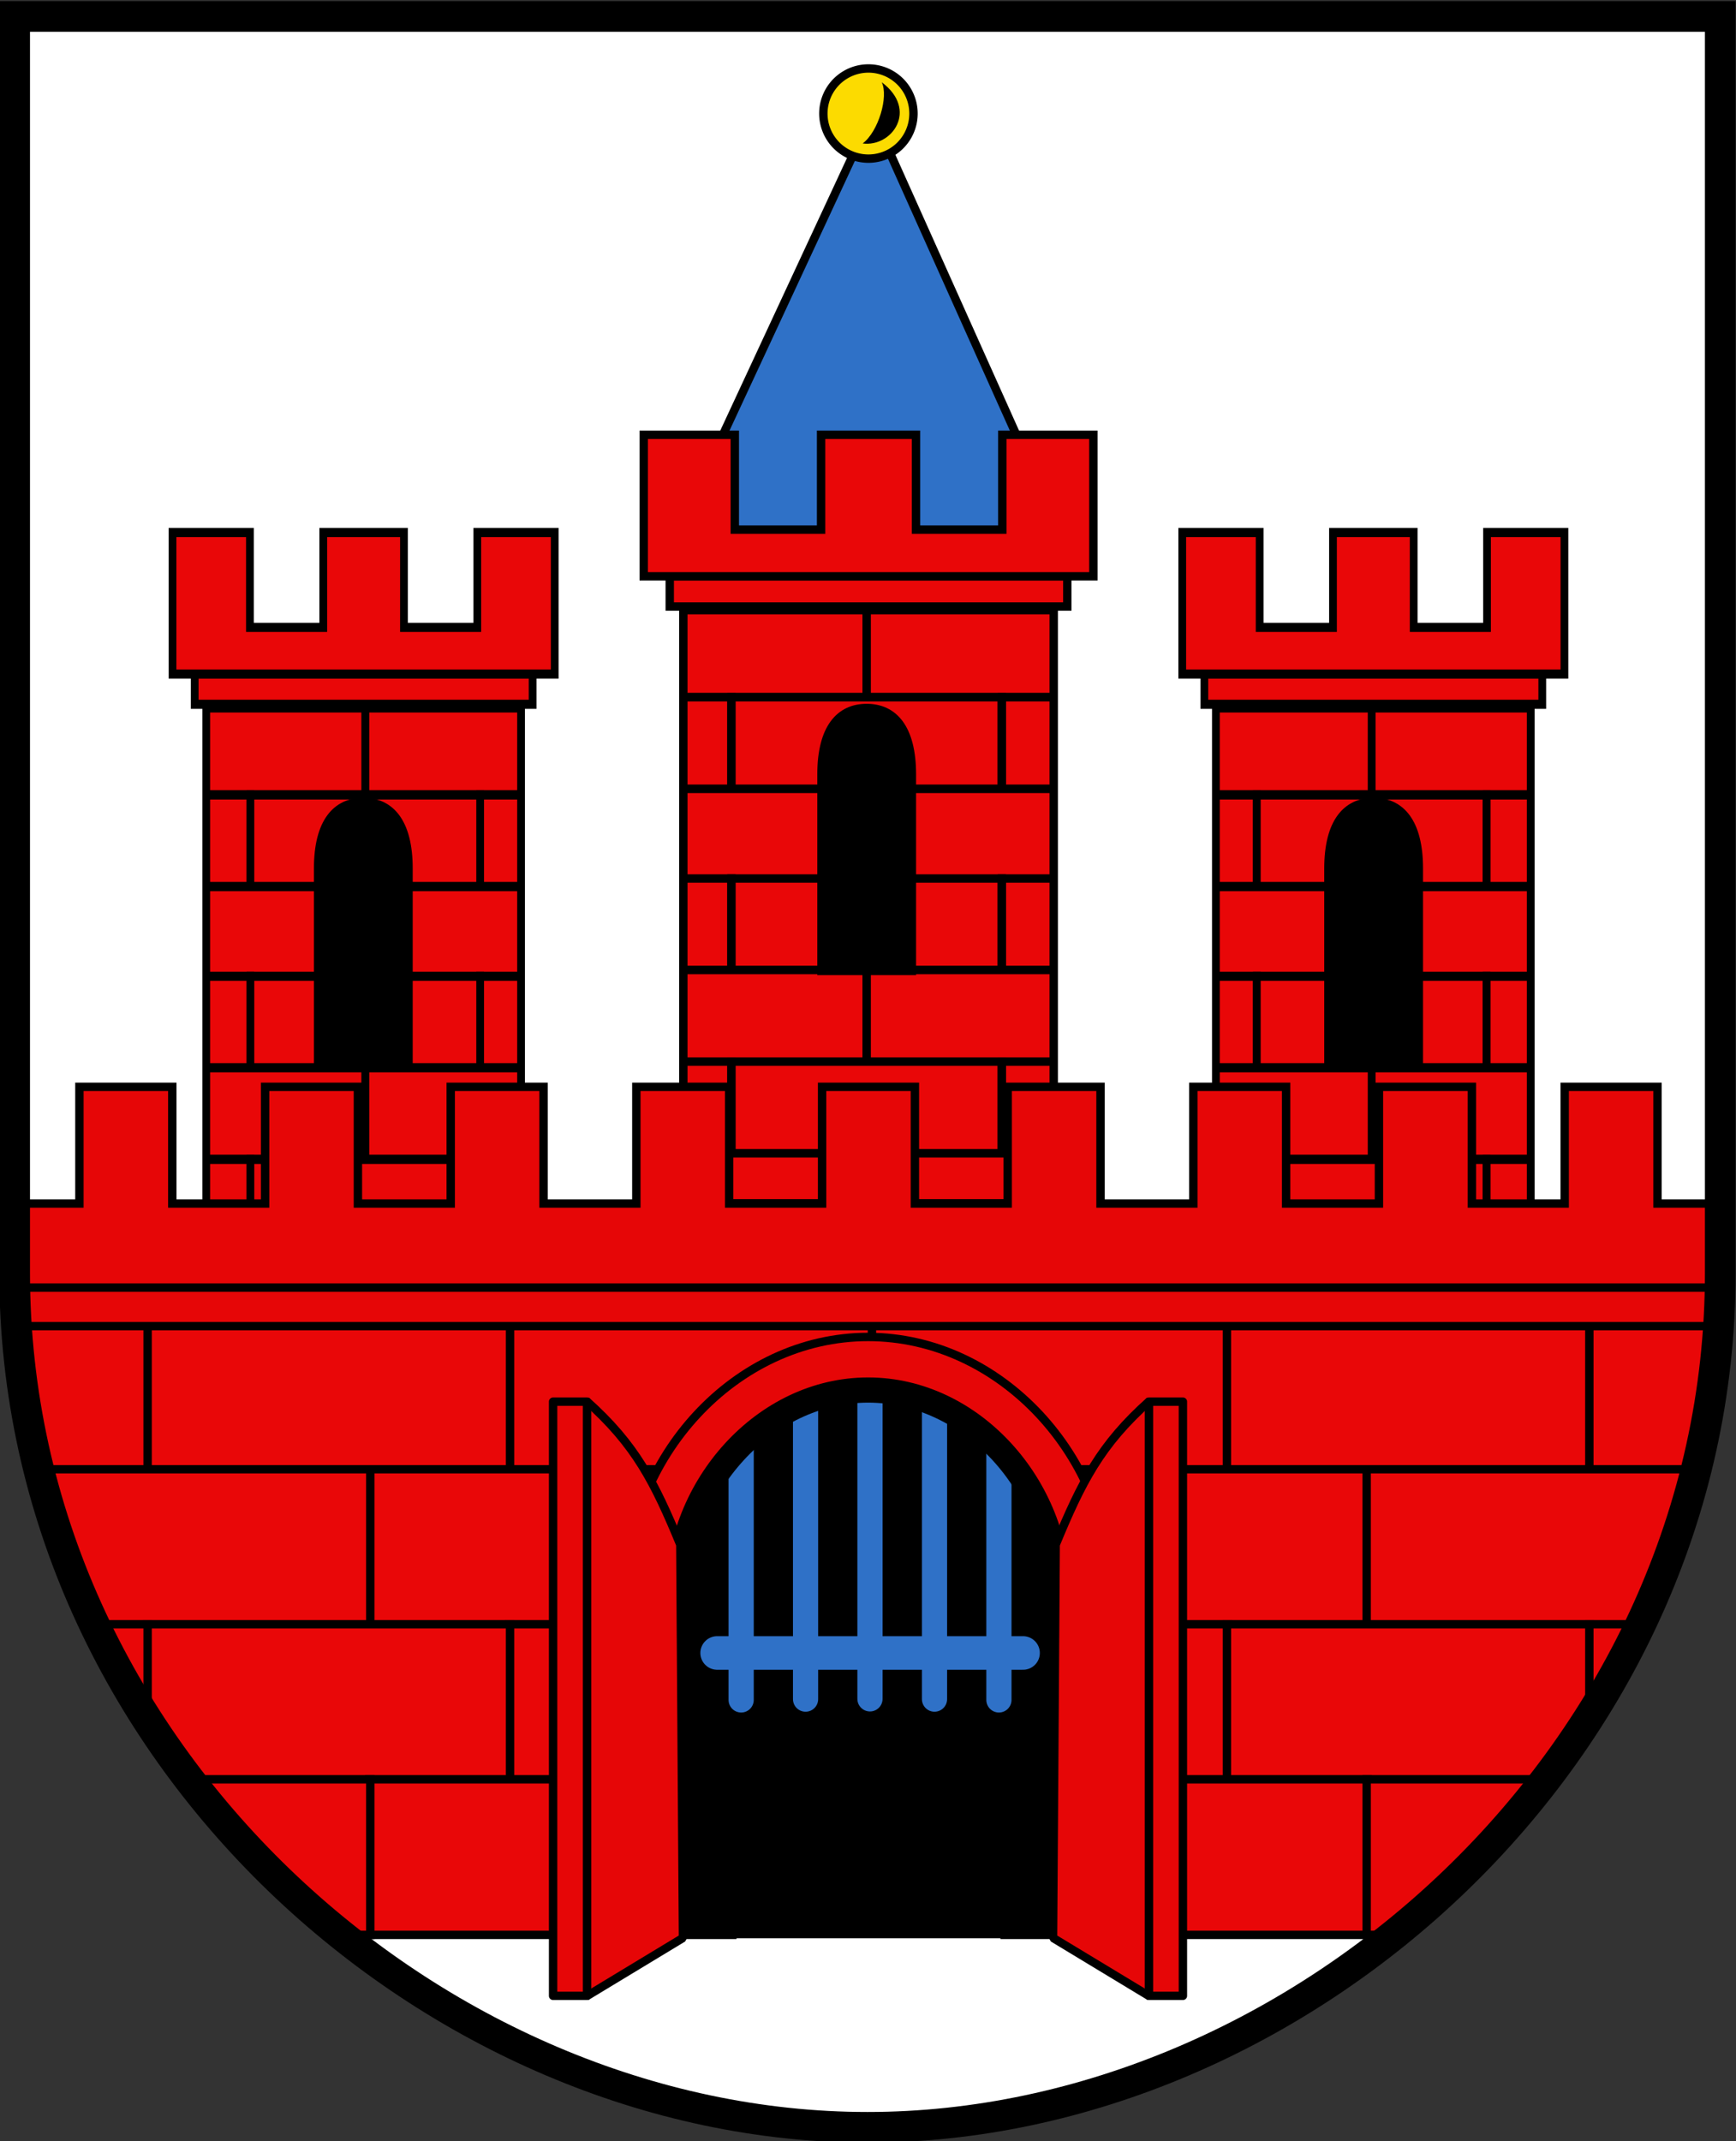
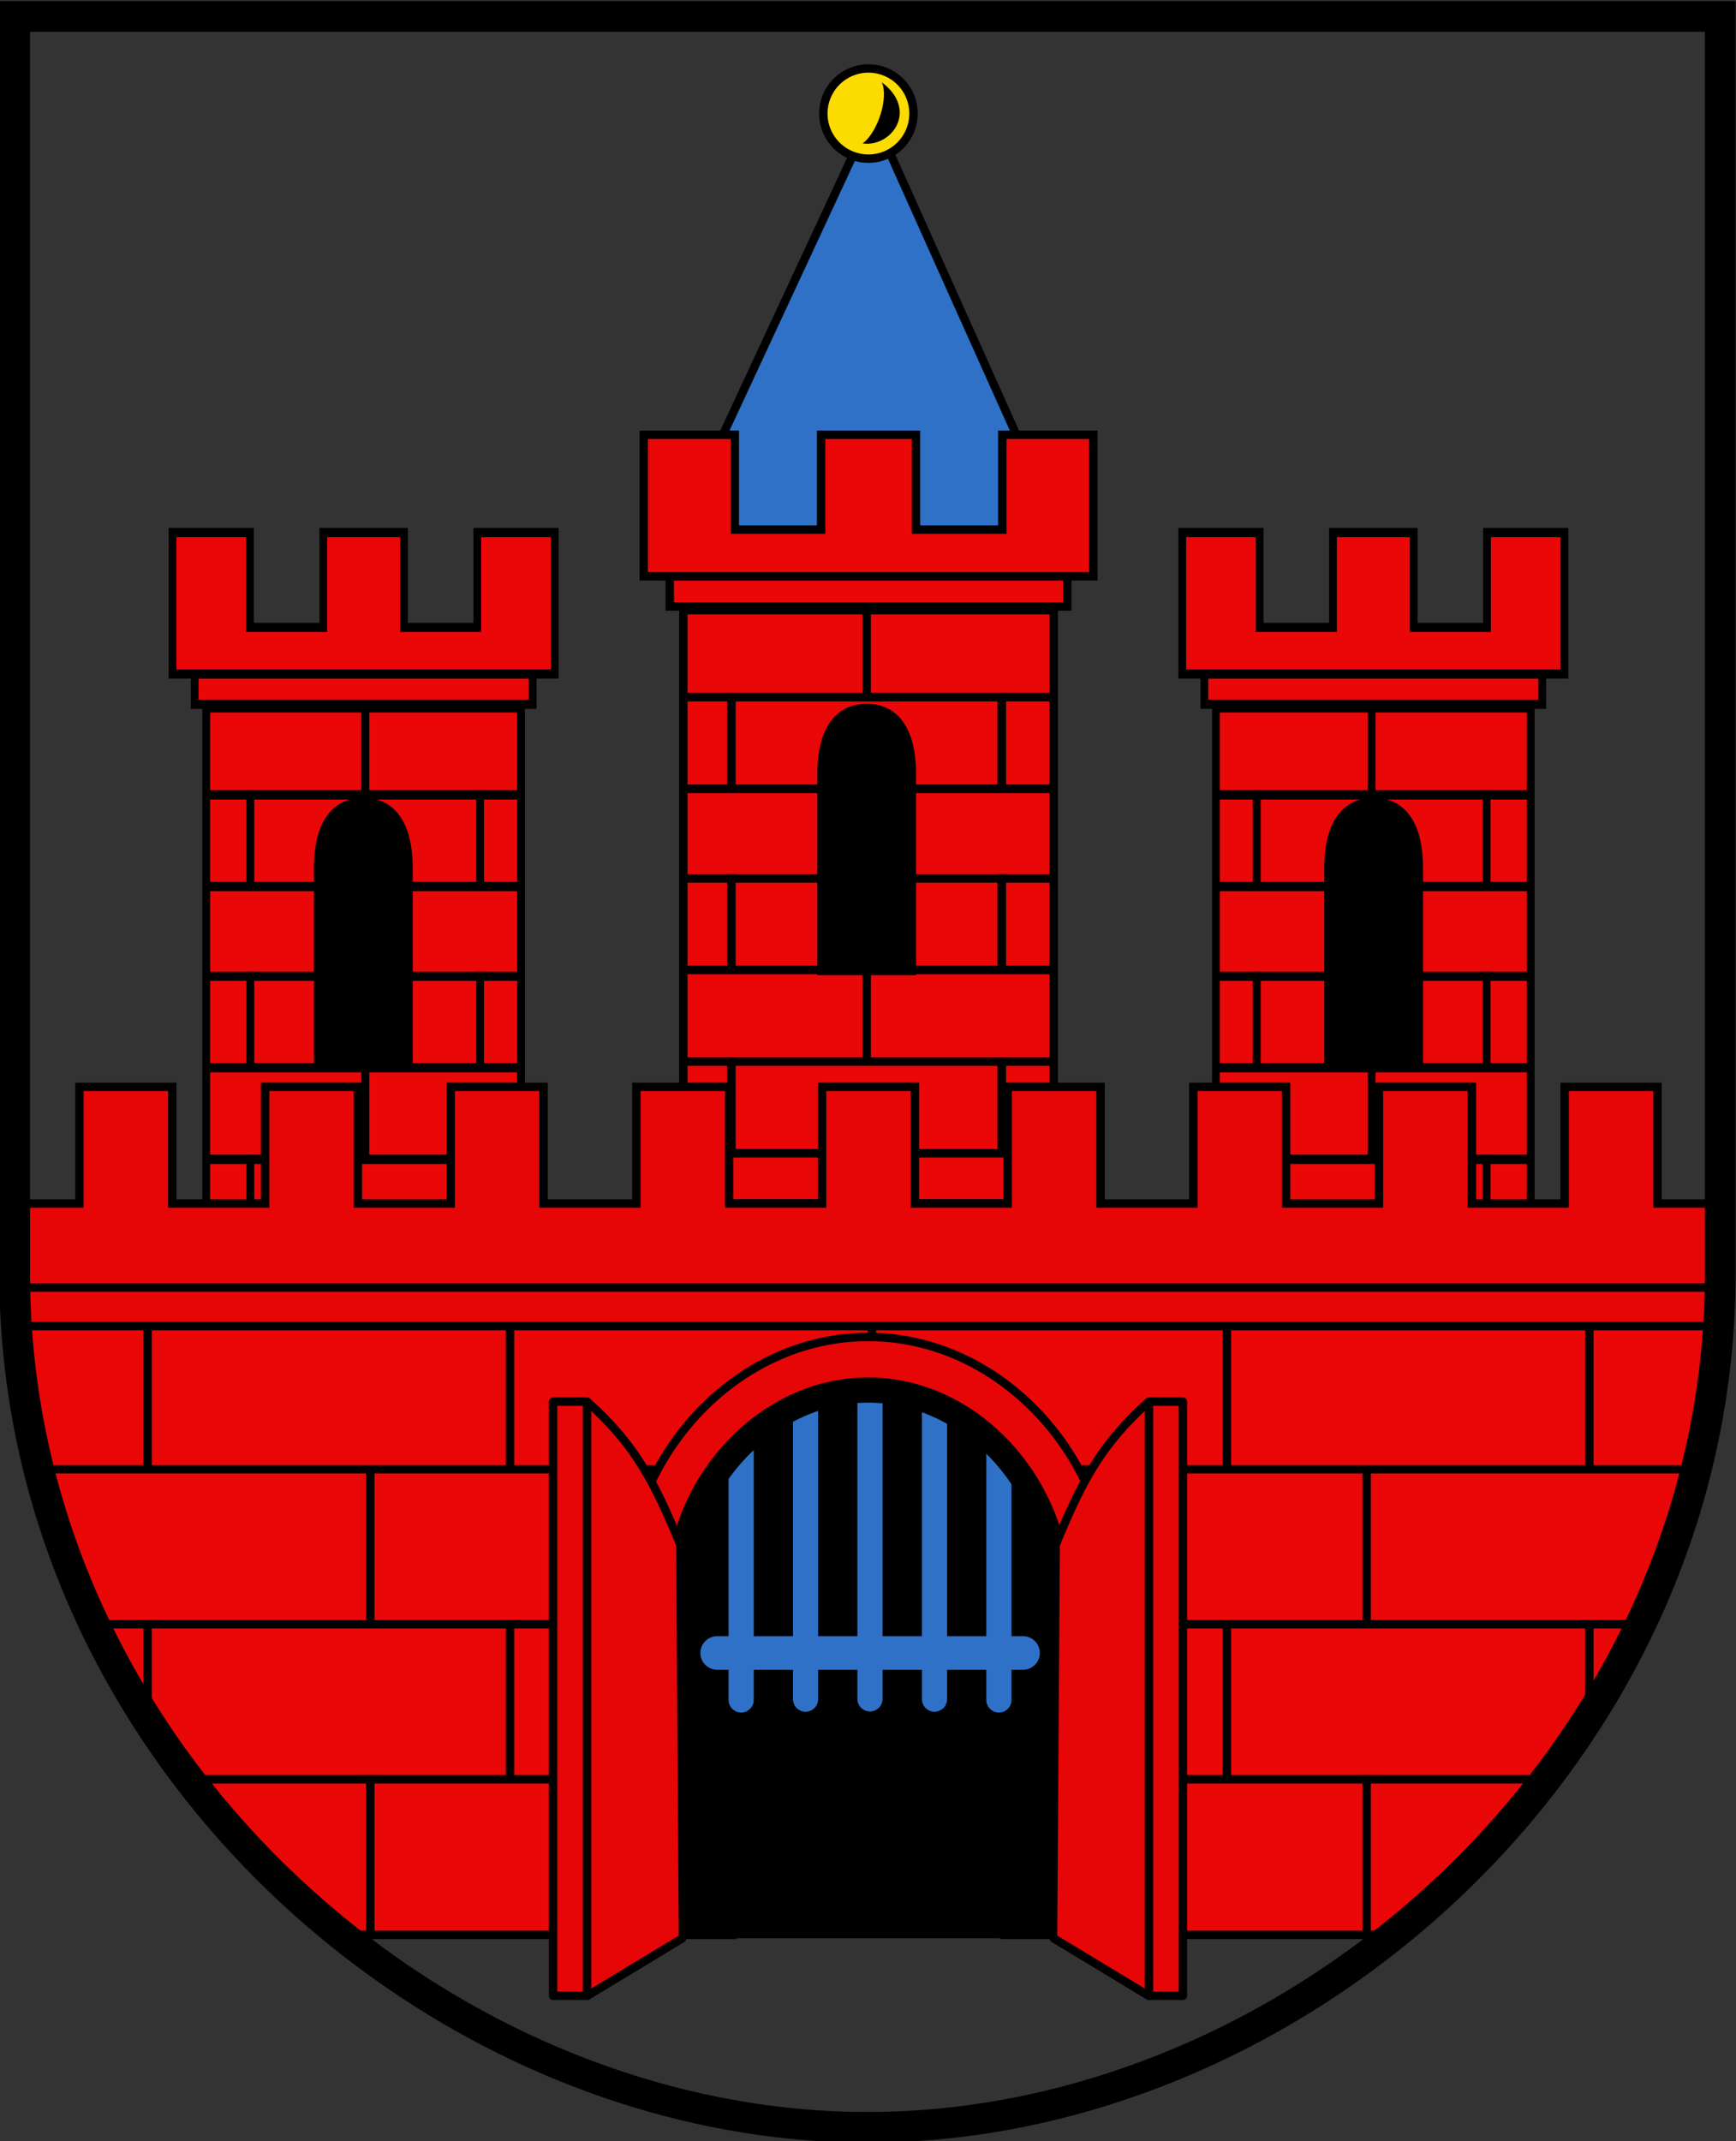
<svg xmlns="http://www.w3.org/2000/svg" xmlns:xlink="http://www.w3.org/1999/xlink" height="255.07" width="206.87">
  <rect width="100%" height="100%" fill="#333333" stroke="none" />
  <defs>
    <clipPath id="l" clipPathUnits="userSpaceOnUse">
      <path id="m" d="m217.63 259.42v94.2c0 35.97-31.56 64.04-63.96 64.04s-63.95-28.08-63.95-64.04v-94.2z" />
    </clipPath>
    <clipPath id="k" clipPathUnits="userSpaceOnUse">
      <rect id="j" y="303.93" width="27.776" x="139.91" height="44.468" />
    </clipPath>
  </defs>
  <g transform="matrix(1.589 0 0 1.589 -140.69 -410.26)" clip-path="url(#l)">
-     <rect height="167.44" width="139.12" y="253.63" x="83.346" fill="#fff" />
    <g stroke-width=".629" transform="translate(-.124)" stroke="#000">
      <path fill="#2f71c7" d="m138.88 299.38 15.2-32.68 14.66 32.68h-29.86z" />
      <g id="p" fill="#e90708">
        <g transform="translate(-.001 -.085)" clip-path="url(#k)">
          <rect ry="0" height="6.87" width="20.27" y="303.66" x="133.39" />
          <rect ry="0" height="6.87" width="20.27" y="303.66" x="153.66" />
          <rect ry="0" height="6.87" width="20.27" y="310.54" x="123.25" />
          <rect ry="0" height="6.87" width="20.27" y="310.54" x="143.52" />
          <rect ry="0" height="6.87" width="20.27" y="310.54" x="163.8" />
          <rect ry="0" height="6.87" width="20.27" y="317.41" x="133.39" />
          <rect ry="0" height="6.87" width="20.27" y="317.41" x="153.66" />
          <rect ry="0" height="6.87" width="20.27" y="324.13" x="123.25" />
          <rect ry="0" height="6.87" width="20.27" y="324.13" x="143.52" />
          <rect ry="0" height="6.87" width="20.27" y="324.13" x="163.8" />
          <rect ry="0" height="6.87" width="20.27" y="330.99" x="133.39" />
          <rect ry="0" height="6.87" width="20.27" y="330.99" x="153.66" />
          <rect ry="0" height="6.87" width="20.27" y="337.86" x="123.25" />
          <rect ry="0" height="6.87" width="20.27" y="337.86" x="143.52" />
          <rect ry="0" height="6.87" width="20.27" y="337.86" x="163.8" />
          <rect ry="0" height="6.87" width="20.27" y="344.73" x="133.39" />
          <rect ry="0" height="6.87" width="20.27" y="344.73" x="153.66" />
        </g>
        <rect y="301.38" width="29.815" height="2.276" x="138.89" />
        <path d="m136.94 290.78v10.61h33.72v-10.61h-6.83v7.11h-6.47v-7.11h-7.12v7.11h-6.47v-7.11h-6.83z" />
        <use xlink:href="#j" fill="none" />
      </g>
      <path id="o" fill="#000" d="m153.66 311.26c2.01 0 3.39 1.5 3.39 4.99v14.72h-6.78v-14.72c0-3.49 1.38-4.99 3.39-4.99z" />
      <path d="m157.17 266.7a3.38 3.38 0 1 1 -6.76 0 3.38 3.38 0 1 1 6.76 0z" stroke-linecap="round" stroke-width=".629" fill="#fcdb00" />
    </g>
    <g id="n" stroke="#000" stroke-width=".629" fill="#e90708">
      <rect ry="0" height="11.664" width="27.216" y="356.75" x="153.41" />
      <rect ry="0" height="11.664" width="27.216" y="356.75" x="180.55" />
      <rect ry="0" height="11.664" width="27.216" y="356.75" x="207.73" />
      <rect ry="0" height="11.664" width="27.216" y="368.33" x="163.88" />
      <rect ry="0" height="11.664" width="27.216" y="368.33" x="191.03" />
      <rect ry="0" height="11.664" width="27.216" y="379.95" x="153.41" />
      <rect ry="0" height="11.664" width="27.216" y="379.95" x="180.55" />
      <rect ry="0" height="11.664" width="27.216" y="379.95" x="207.73" />
      <rect ry="0" height="11.664" width="27.216" y="391.57" x="163.88" />
      <rect ry="0" height="11.664" width="27.216" y="391.57" x="191.03" />
      <use xlink:href="#p" stroke-width=".683" transform="matrix(.85 0 0 1 60.801 7.327)" />
      <use xlink:href="#o" transform="translate(37.894 7.046)" />
    </g>
    <use xlink:href="#n" transform="matrix(-1,0,0,1,307.34,0)" />
    <path d="m153.36 361.46c4.81 0 14.44 0.68 14.44 9.91v32.12h-28.89v-32.12c0-9.61 9.63-9.91 14.45-9.91z" />
    <g stroke-linecap="round" transform="translate(.001)">
      <path d="m212.84 339.66v8.75h6.96v6.5h-132.27l0.003-6.5h6.961v-8.75h6.966v8.75h6.96v-8.75h6.96v8.75h6.96v-8.75h6.96v8.75h6.96v-8.75h6.96v8.75h6.97v-8.75h6.96v8.75h6.96v-8.75h6.96v8.75h6.96v-8.75h6.96v8.75h6.96v-8.75h6.97v8.75h6.96v-8.75z" stroke="#000" stroke-width=".629" fill="#e60607" />
      <path d="m88.148 354.71v2.89h131.06v-2.89h-131.06z" stroke="#000" stroke-width=".629" fill="#e60607" />
      <g transform="translate(.001)">
        <g stroke="#2f71c7">
          <g stroke-width="1.889">
            <path d="m144.12 385.62v-21.59" />
            <path d="m148.95 385.56v-23.73" />
            <path d="m153.78 385.54v-24.81" />
            <path d="m158.62 385.56v-23.73" />
            <path d="m163.45 385.62v-21.59" />
          </g>
          <path stroke-width="2.518" d="m142.32 382.1h22.94" />
        </g>
        <path d="m138.8 377.57c0-8.19 6.65-15.81 14.84-15.81 8.2 0 14.85 7.62 14.85 15.81" stroke="#000" stroke-width="3.147" fill="none" />
        <path d="m168.49 377.57h3.34c0-10.03-8.16-19.16-18.19-19.16s-18.15 9.13-18.15 19.16h3.31c0-8.19 6.65-15.81 14.84-15.81 8.2 0 14.85 7.62 14.85 15.81z" stroke="#000" stroke-width=".629" fill="#e60607" />
      </g>
    </g>
  </g>
  <use xlink:href="#m" transform="matrix(-1.589 0 0 1.589 347.56 -410.26)" stroke="#000" stroke-width="2.301" fill="none" />
  <path d="m105.07 9.795c0.84 1.709-0.4 5.895-2.27 7.291 3.48 0.474 6.68-3.989 2.27-7.291z" />
  <g id="i" stroke="#000" stroke-width=".629" transform="matrix(1.589,0,0,1.589,-140.69,-410.26)" fill="#e60607">
    <path stroke-linejoin="bevel" d="m174.77 363.19v44.66l-7.26-4.39 0.2-29.48c1.93-4.67 3.35-7.49 7.06-10.79z" />
    <rect stroke-linejoin="round" transform="scale(-1,1)" height="44.543" width="2.546" stroke-linecap="round" y="363.26" x="-177.25" />
  </g>
  <use xlink:href="#i" transform="matrix(-1 0 0 1 206.87 0)" />
</svg>